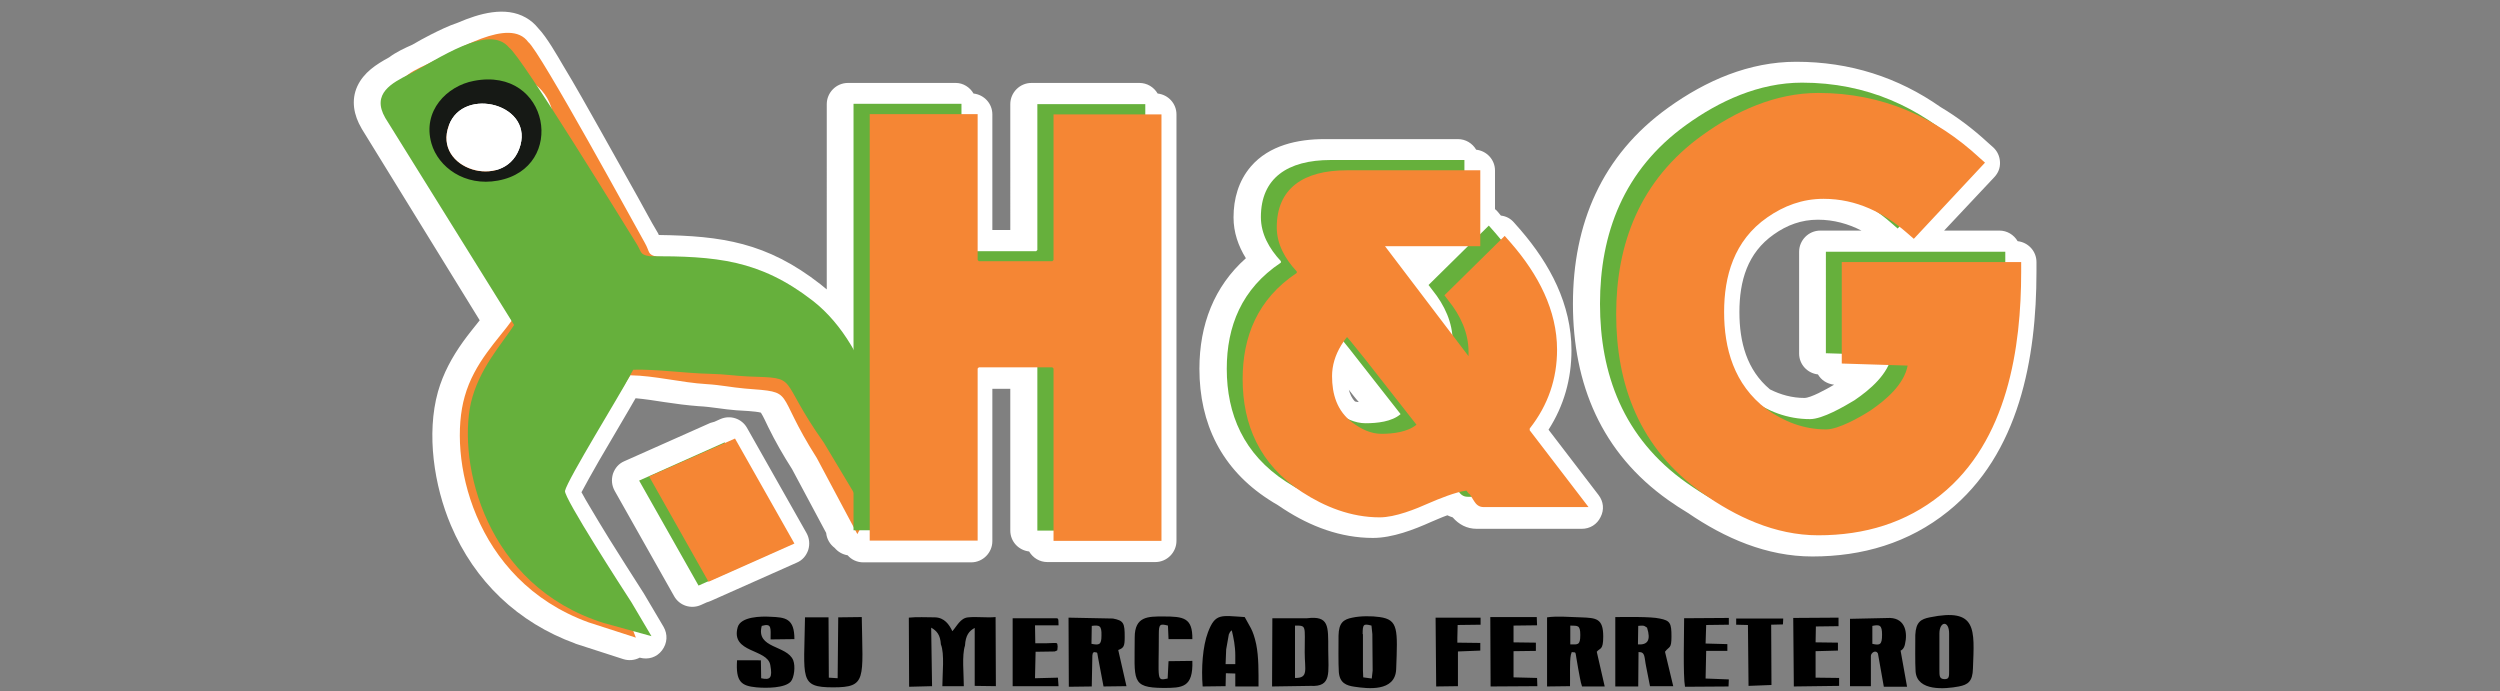
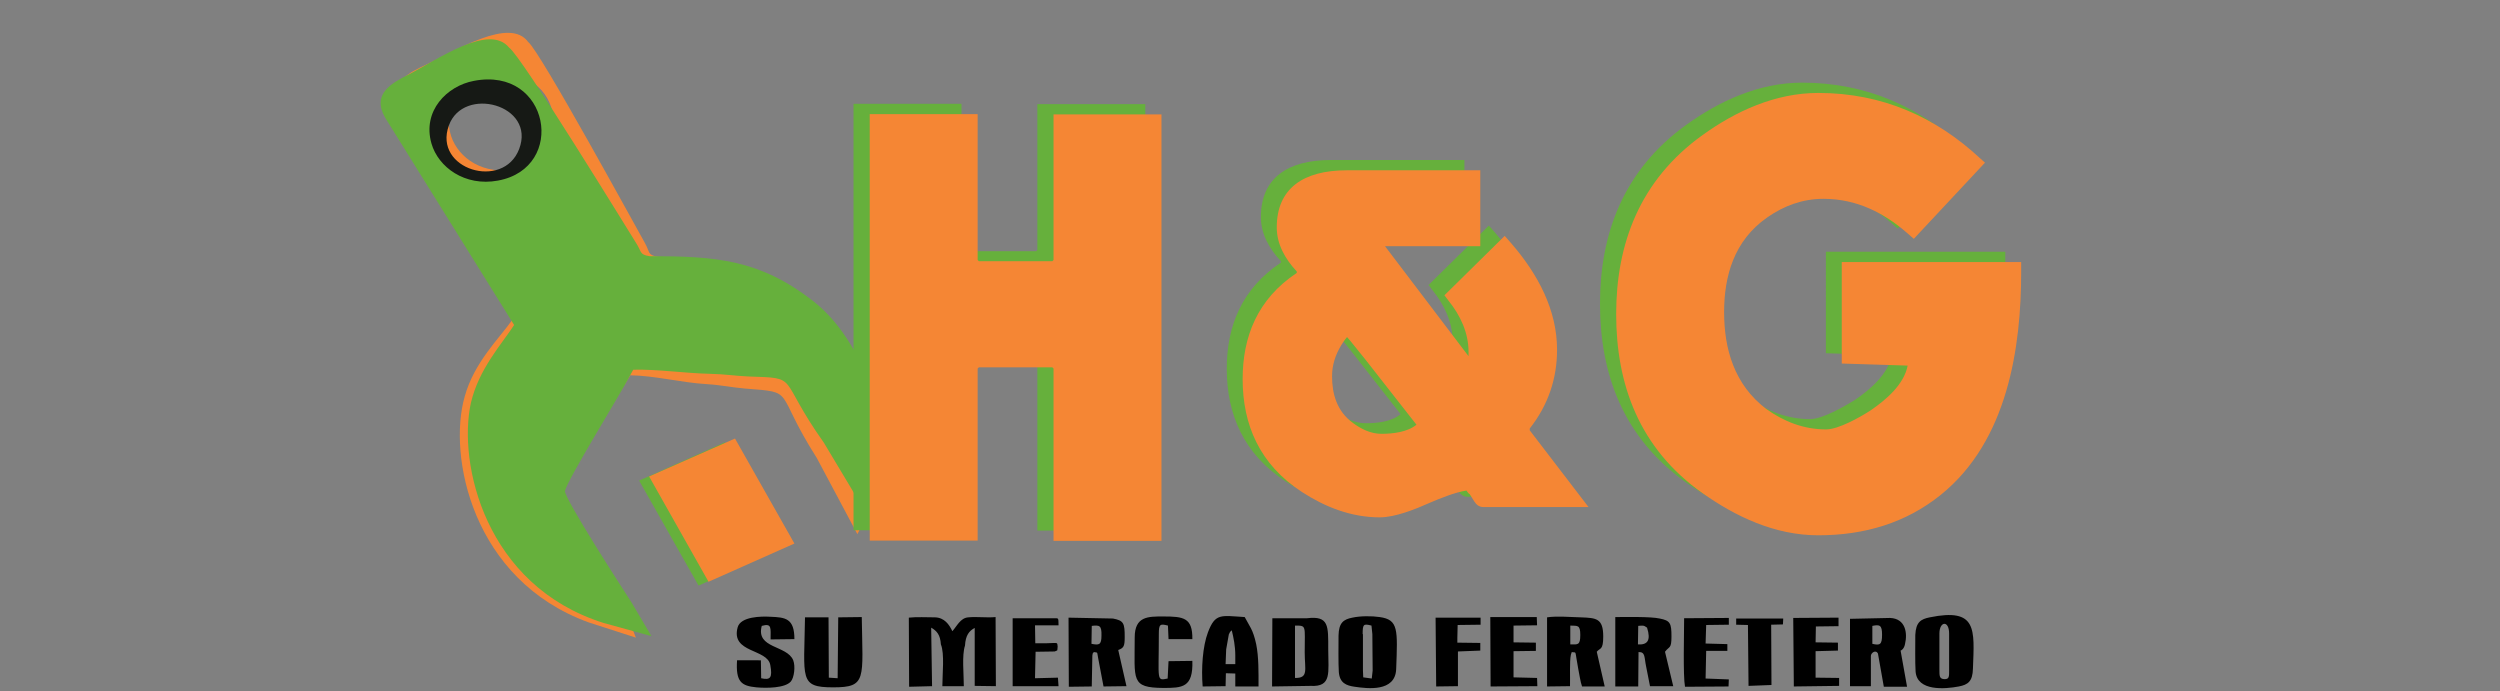
<svg xmlns="http://www.w3.org/2000/svg" version="1.1" baseProfile="tiny" id="Capa_1" x="0px" y="0px" viewBox="0 0 850 235" xml:space="preserve">
  <rect x="0" y="0" width="850" height="235" fill="#808080" stroke="none" />
  <g>
    <g id="Capa_x0020_1">
      <g id="_1917438873520">
-         <path fill="#FFFFFF" d="M242.9,143.4l2-0.9c3.4-1.5,7.3-0.2,9.1,3l20.2,35.7c1,1.8,1.2,3.8,0.6,5.8c-0.7,2-2,3.5-3.9,4.3     l-29.2,13c-0.5,0.2-1,0.4-1.4,0.5l-2,0.9c-3.4,1.5-7.3,0.2-9.1-3L209,166.9c-1-1.8-1.2-3.8-0.6-5.8c0.7-2,2-3.5,3.9-4.3l29.2-13     C242,143.7,242.4,143.5,242.9,143.4z M331,31.8c3.6,0.4,6.4,3.4,6.4,7.1v39.3h6.1V35.4c0-3.9,3.2-7.2,7.2-7.2h36.7     c2.6,0,4.9,1.4,6.2,3.6c3.6,0.4,6.4,3.4,6.4,7.1v145c0,3.9-3.2,7.2-7.2,7.2h-36.7c-2.6,0-4.9-1.4-6.2-3.6     c-3.6-0.4-6.4-3.4-6.4-7.1v-48.2h-6.1v51.8c0,3.9-3.2,7.2-7.2,7.2h-36.7c-2.1,0-4-0.9-5.3-2.4c-1.8-0.3-3.3-1.2-4.4-2.5     c-1.6-1.2-2.7-3-2.9-5.1l-11.6-21.7c-3-4.7-5.7-9.4-8.1-14.3c-0.5-1-1.7-3.7-2.5-4.9c-1.8-0.5-6.7-0.7-8.3-0.8     c-4.3-0.3-8.6-1.2-12.9-1.4c-3.9-0.3-7.8-0.8-11.7-1.4c-3.2-0.5-6.4-1-9.7-1.3c-0.7,1.3-1.5,2.5-2.2,3.8     c-2.3,3.9-4.5,7.7-6.8,11.6c-2.3,3.9-4.6,7.8-6.8,11.8c-0.8,1.5-1.6,2.9-2.4,4.4c-0.1,0.1-0.1,0.2-0.2,0.4     c0.1,0.1,0.1,0.2,0.2,0.3c0.8,1.4,1.5,2.8,2.4,4.2c2.2,3.7,4.4,7.4,6.7,11.1c3.8,6.1,7.7,12.2,11.6,18.3c0.1,0.1,0.1,0.2,0.2,0.3     l6.8,11.5c1.5,2.6,1.3,5.6-0.5,8c-1.8,2.4-4.7,3.3-7.6,2.5l0,0c-1.7,0.9-3.7,1.1-5.6,0.5l-16.1-5.2c-0.1,0-0.2-0.1-0.2-0.1     c-19.5-7.1-34.2-21.1-42.3-40.2c-5.7-13.4-8.4-31.1-4.4-45.4c1.8-6.3,4.8-11.8,8.6-17.1c1.8-2.5,3.7-4.8,5.6-7.2L123,43.8     c0-0.1-0.1-0.1-0.1-0.2c-2.6-4.4-3.6-9.5-1.4-14.3c2.2-4.7,6.4-7.4,10.8-9.8c2.4-1.8,5.2-3.1,7.9-4.3c0,0,0,0,0,0     c2-1.2,4.1-2.3,6.2-3.4c2.8-1.4,6-3,9.3-4.1c7.2-3.1,16.1-5.7,23.1-1.7c1.6,0.9,3,2.1,4.2,3.6c2.9,3,6.6,9.5,8.3,12.4     c4.5,7.4,8.7,15,13,22.6c4.2,7.5,8.4,15,12.6,22.5c2.2,3.9,4.3,8,6.6,11.8c0.2,0.3,0.4,0.7,0.5,1c21.3,0.3,36.7,2.5,54.9,16.7     c0.7,0.6,1.5,1.2,2.2,1.8V35.4c0-3.9,3.2-7.2,7.2-7.2h36.7C327.5,28.2,329.8,29.7,331,31.8L331,31.8z M661,78.4h18.8     c2.6,0,4.9,1.4,6.2,3.6c3.6,0.4,6.4,3.4,6.4,7.1v3.3c0,29.3-5.8,62-30.1,81.5c-13.3,10.7-29.1,15.3-46.1,15.3     c-15.5,0-29.7-6.2-42.3-14.8c-2.3-1.4-4.5-2.8-6.6-4.3c-22.8-16.1-32.5-39.5-32.5-66.8c0-27.2,9.8-50.5,32.4-66.7     c12.8-9.2,27.5-15.6,43.5-15.6c18.3,0,34.7,5.3,49.1,15.4c5.7,3.4,11,7.4,16.1,12.1l1.8,1.6c1.4,1.3,2.2,3,2.3,5     c0.1,2-0.6,3.7-1.9,5.1L661,78.4L661,78.4z M618.1,127.3c-3.6-0.4-6.4-3.4-6.4-7.1V85.6c0-3.9,3.2-7.2,7.2-7.2h14     c-4.5-2.3-9.4-3.7-14.8-3.7c-5.6,0-10.5,1.8-15,5c-9,6.3-11.7,15.9-11.7,26.4c0,10.2,2.5,19.7,10.4,26.3     c3.6,1.8,7.5,2.9,11.7,2.9c2.1,0,7.2-2.8,10.1-4.5C621.1,130.5,619.2,129.2,618.1,127.3L618.1,127.3z M434.4,171.7     c-1-0.6-2.1-1.2-3.1-1.9c-15.9-10.3-23.5-25.7-23.5-44.4c0-15,5-28,15.8-37.6c-2.6-4.2-4.2-8.8-4.2-13.9c0-6.3,1.7-12.4,5.9-17.3     c6.2-7.2,15.9-9.3,25-9.3h45.4c2.6,0,4.9,1.4,6.2,3.6c3.6,0.4,6.4,3.4,6.4,7.1v13.1c0.4,0.3,0.8,0.7,1.1,1.1l0.9,1.1     c1.8,0.2,3.3,1,4.5,2.4l2.2,2.5c10,11.6,17.3,25.3,17.3,40.9c0,9.8-2.6,18.9-7.8,27l17,22.2c1.7,2.2,2,5,0.7,7.5     c-1.2,2.5-3.6,4-6.4,4h-35.7c-3.4,0-6.1-1.5-8.2-3.9c-0.6-0.2-1.2-0.4-1.8-0.7c-2,0.7-3.9,1.6-5.4,2.2c-6,2.7-13.3,5.5-19.9,5.5     c-11,0-21.2-3.9-30.3-9.8C436,172.8,435.2,172.2,434.4,171.7L434.4,171.7z M458.6,132.5c0.4,1.5,1,2.9,2.1,4     c0.4,0.1,0.9,0.2,1.3,0.2C460.8,135.4,459.7,133.9,458.6,132.5L458.6,132.5z" />
-       </g>
+         </g>
      <g id="_1917438873040">
        <path fill="#F58634" d="M167.5,25.5c24.4-3.5,28.4,29.1,6,32.2c-10.7,1.5-18.8-5.2-20.5-12.8C150.5,34.3,158.9,26.8,167.5,25.5     L167.5,25.5z M200.1,211.6l16.1,5.2l-4.8-12.2c-2.6-4.4-21.2-36.7-20.6-38.9c1-3.7,18.9-30.3,22.3-36.2l1.2-1.9     c8.2,0.1,17.4,2.5,25.9,3c5,0.3,8.4,1.1,13,1.5c17.9,1.4,9.6,0.2,24.5,23.6l13.8,25.9c12.1-21,6.1-60.1-13.2-76.6     c-17.4-14.9-32.2-16.7-54.8-17.7c-3.5-0.7-2.4-1.5-4.3-4.8c-2.4-4.2-35.7-65.3-39.6-68.2c-6.3-8.7-24.6,3-34.3,7.5     c-6,2.8-13.3,6-8.9,14.6l37.6,72.6c-4.5,6.3-12.8,14.3-16,25.8C152.2,155,160.5,197.2,200.1,211.6L200.1,211.6z" />
        <path fill="#66B03C" d="M161.7,27.9c24.2-4.6,29.8,27.8,7.7,31.9c-10.6,2-19-4.4-21.2-11.9C145.2,37.4,153.2,29.5,161.7,27.9     L161.7,27.9z M205.2,211.8l16.3,4.5l-6.8-11.5c-2.8-4.3-23.1-35.7-22.6-37.9c0.8-3.8,19-33.2,22.1-39.2l1.1-2     c8.2-0.2,17.5,1.2,26.1,1.4c5.1,0.1,8.5,0.7,13,0.9c17.9,0.6,9.6-0.2,25.7,22.5l15.1,25.2c11-21.6,1.2-57.8-18.8-73.4     c-18.2-14.1-33-15.2-55.6-15.2c-3.5-0.6-2.5-1.4-4.6-4.6c-2.6-4.1-39-63.6-43.1-66.3c-6.8-8.4-24.4,4.1-33.9,9     c-5.9,3-13,6.6-8.2,14.9l43.8,70.4c-4.2,6.5-12,14.9-14.7,26.5C155.6,157.5,164.9,199.1,205.2,211.8L205.2,211.8z" />
        <path fill="#161915" d="M176.5,50.7c-5.4,14.1-29.3,6.9-23.9-8C157.5,29,182.3,35.6,176.5,50.7z M161.1,27.5     c-9.1,1.7-17.6,10.2-14.4,21.3c2.3,8,11.3,14.7,22.6,12.6C192.9,57.1,186.9,22.5,161.1,27.5z" />
-         <path fill="#FFFFFF" d="M176.5,50.7c5.8-15.1-19-21.7-23.9-8C147.1,57.5,171.1,64.8,176.5,50.7z" />
        <path fill="#66B03C" d="M630.5,136.1c5.6-3.8,11.5-9,12.7-15.3l-22.4-0.7V85.6h61v3.3c0,25.6-4.5,57.5-27.4,75.9     c-11.7,9.4-25.7,13.7-41.6,13.7c-14.8,0-28.1-6.4-39.3-14.3C551.8,148.9,544,127,544,103.3c0-23.7,7.9-45.5,29.4-60.9     c11.1-8,24.6-14.3,39.3-14.3c21.9,0,40,8.3,54.9,22.1l1.8,1.6l-24.2,25.9l-2.3-2c-7.8-6.8-17.1-11.6-28.4-11.6     c-7.2,0-13.5,2.4-19.1,6.3c-11.4,7.9-14.7,20.1-14.7,32.2c0,12.3,3.3,24.6,14.4,33c5.9,4.2,12.6,6.9,20.3,6.9     C619.7,142.5,627,138.2,630.5,136.1L630.5,136.1z M493.2,163.3c-3.8,0.5-9.6,2.9-12.6,4.2c-4.7,2.1-11.6,4.9-16.9,4.9     c-9.8,0-18.7-3.6-26.4-8.6c-14.5-9.4-20.2-23-20.2-38.4c0-14.4,5-27.2,18.4-36.1l0-0.5c-4-4.3-6.8-9.3-6.8-15     c0-13.2,9-19.4,23.8-19.4h45.4v25.8h-32.4l28.4,37.4c0-0.5,0-1,0-1.5c0-6.4-2.7-12.3-6.9-17.5l-1.3-1.7l20.5-20.2l2.2,2.5     c9.2,10.6,15.6,22.8,15.6,36.2c0,9.8-3,18.8-9.3,26.8v0.6l20,26.1h-35.7c-1.6,0-2.5-0.9-3.2-2c-0.5-0.8-1-1.6-1.5-2.4     C493.9,164.4,493.5,163.8,493.2,163.3L493.2,163.3z M352.7,121.8c-0.1-0.1-0.3-0.3-0.4-0.4h-25c-0.1,0.1-0.3,0.3-0.4,0.4v58.5     h-36.7v-145h36.7V85c0.1,0.1,0.3,0.3,0.4,0.4h25c0.1-0.1,0.3-0.3,0.4-0.4V35.4h36.7v145h-36.7V121.8L352.7,121.8z M476.2,140.8     c-5.8-7.4-11.6-14.8-17.4-22.2c-1.7-2.1-3.3-4.1-5-6.2c-0.3-0.4-0.8-0.9-1.2-1.4c-0.8,0.9-1.7,2.3-2,2.8c-2,3.3-3.1,6.8-3.1,10.5     c0,6,1.6,11.9,7.1,15.9c2.7,2,6,3.7,9.7,3.7C468.2,143.9,473.2,143.4,476.2,140.8z" />
        <path fill="#F58634" d="M635.9,139.6c5.6-3.8,11.5-9,12.7-15.3l-22.4-0.7V89.1h61v3.3c0,25.6-4.5,57.5-27.4,75.9     c-11.7,9.4-25.7,13.7-41.6,13.7c-14.8,0-28.1-6.4-39.3-14.3c-21.7-15.3-29.4-37.2-29.4-60.9c0-23.7,7.9-45.5,29.4-60.9     c11.1-8,24.6-14.3,39.3-14.3c21.9,0,40,8.3,54.9,22.1l1.8,1.6l-24.2,25.9l-2.3-2c-7.8-6.8-17.1-11.6-28.4-11.6     c-7.2,0-13.5,2.4-19.1,6.3c-11.4,7.9-14.7,20.1-14.7,32.2c0,12.3,3.3,24.6,14.4,33c5.9,4.2,12.6,6.9,20.3,6.9     C625.1,146,632.5,141.8,635.9,139.6L635.9,139.6z M498.6,166.8c-3.8,0.5-9.6,2.9-12.6,4.2c-4.7,2.1-11.6,4.9-16.9,4.9     c-9.8,0-18.7-3.6-26.4-8.6c-14.5-9.4-20.2-23-20.2-38.4c0-14.4,5-27.2,18.4-36.1l0-0.5c-4-4.3-6.8-9.3-6.8-15     c0-13.2,9-19.4,23.8-19.4h45.4v25.8h-32.4l28.4,37.4c0-0.5,0-1,0-1.5c0-6.4-2.7-12.3-6.9-17.5l-1.3-1.7l20.5-20.2l2.2,2.5     c9.2,10.6,15.6,22.8,15.6,36.2c0,9.8-3,18.8-9.3,26.8v0.6l20,26.1h-35.7c-1.6,0-2.5-0.9-3.2-2c-0.5-0.8-1-1.6-1.5-2.4     C499.3,167.9,499,167.3,498.6,166.8L498.6,166.8z M358.2,125.3c-0.1-0.1-0.3-0.3-0.4-0.4h-25c-0.1,0.1-0.3,0.3-0.4,0.4v58.5     h-36.7v-145h36.7v49.6c0.1,0.1,0.3,0.3,0.4,0.4h25c0.1-0.1,0.3-0.3,0.4-0.4V38.9h36.7v145h-36.7V125.3L358.2,125.3z M481.6,144.4     c-5.8-7.4-11.6-14.8-17.4-22.2c-1.7-2.1-3.3-4.1-5-6.2c-0.3-0.4-0.8-0.9-1.2-1.4c-0.8,0.9-1.7,2.3-2,2.8c-2,3.3-3.1,6.8-3.1,10.5     c0,6,1.6,11.9,7.1,15.9c2.7,2,6,3.7,9.7,3.7C473.6,147.5,478.6,146.9,481.6,144.4L481.6,144.4z" />
        <polygon fill="#66B03C" points="217.3,163.4 246.4,150.4 266.6,186.1 237.5,199.1    " />
        <polygon fill="#F58634" points="220.7,162 249.9,149.1 270.1,184.8 240.9,197.8    " />
      </g>
      <path d="M319.9,219.1c1.3,3.1,0.5,10.2,0.5,14.2l7.3,0c0-4.1-0.7-10.5,0.4-13.8c0.2-3.5,1.4-5,3.3-6l0,2.3l0,17.4l7.2,0.1    l-0.1-23.5c-3,0.3-6.3-0.2-9.3,0.1c-2.7,0.2-3.9,3.1-5.4,4.7c-1.1-2.3-2.7-4.6-5.9-4.7c-2.8,0-6.2-0.2-8.9,0.1l0.1,23.5l7.8-0.2    l-0.3-19.9C318.5,214.5,319.7,215.8,319.9,219.1L319.9,219.1z M659.4,215.4c0-4.2,3.3-4.6,3.3,0v12.4c0,2.2,0.1,3.2-1.7,3.1    c-1.6-0.1-1.6-1.1-1.6-3.1L659.4,215.4L659.4,215.4z M651.3,228.3c0.5,6.8,10,6,14.7,5.1c3.1-0.6,4.7-1.7,4.8-6.1    c0.5-13.4,1.5-20.7-14.7-17.4c-3,0.6-4.7,1.6-4.9,6C651.2,219,651.1,225.3,651.3,228.3z M273.7,209.9c-0.3,21-2.1,23.8,9.6,23.8    c11.5,0,10-2.8,9.7-23.9l-8,0.1l-0.2,20.7l-3-0.2l-0.1-20.5L273.7,209.9L273.7,209.9z M463.3,215.6c0-3.4,0.3-3.6,3-2.9l0.3,2.9    l0.1,12.4l-0.3,2.7l-2.9-0.4l-0.1-2.4V215.6L463.3,215.6z M455.2,228.5c0.3,3.7,2.5,4.6,5.4,5c4.2,0.6,13.8,1.9,14.1-6    c0.5-13.5,0.8-16.8-5.6-17.7c-2.7-0.4-6.6-0.4-9.3,0.2c-3.1,0.6-4.6,1.8-4.7,6.1C455.1,219.2,455,225.5,455.2,228.5L455.2,228.5z     M533.9,212.7c2.5,0.1,3.4-0.3,3.4,3.2c0,3.6-0.9,3.2-3.4,3.2V212.7L533.9,212.7z M542.9,221.6c1.1-1.4,2.2-0.4,2.2-5.2    c0-6.2-2.4-6.3-7.6-6.5c-3.2-0.1-8.5-0.5-11.5,0l0,23.5l7.8-0.1c0.1-2.7-0.2-8.4,0.3-10.7l0.3-0.9c1.8,0.4,0.9-1.2,2.2,5.7    c0.4,1.8,0.7,4.4,1.3,6l7.7,0L542.9,221.6L542.9,221.6z M557,212.8c1.5-0.1,1.8-0.3,3,0.6c1.4,4.4,0.1,5.9-3.1,5.7L557,212.8z     M566.1,221.6c1.5-2,2.2-0.9,2.2-5.2c0-4.5-0.4-5.4-4-6.1c-3.1-0.7-11.4-0.5-15.1-0.5l0,23.6l7.8,0l0.1-11.7    c2.4-0.1,1.9,1.8,2.6,5c0.4,2.2,0.9,4.4,1.3,6.6l7.9,0L566.1,221.6L566.1,221.6z M371.2,212.8c2.6-0.3,3.4-0.2,3.3,3.3    c0,3.2-0.8,3.3-3.4,2.8L371.2,212.8L371.2,212.8z M380.2,221c1.9-0.7,2.2-1.3,2.2-4.4c0-4.7-0.3-5.6-4-6.3l-15.1-0.3l0.1,23.5    l7.8-0.1l0.2-10.5c0.3-1.4-0.1-0.3,0.5-1.2c1.5,0.3,1-0.3,1.5,2.2l1.8,9.5l7.8-0.1L380.2,221L380.2,221z M440.3,212.7    c4,0,3.3-0.1,3.3,9.1c0,5.9,1.4,8.8-3.3,8.7L440.3,212.7z M445.6,233.2c7.3,0.4,6-4.5,6-12.4c0-8,0.3-11.5-7.2-10.6l-11.8,0    l-0.1,23.2L445.6,233.2z M636.6,218.9l0-2v-2.1l0-2c2.5-0.5,3.3-0.3,3.3,3C639.9,219.2,639.2,219.5,636.6,218.9z M638.5,222.2    l2,11.3l7.9,0l-2.2-12.3c0.4-0.1,1.2-0.7,1.5-2.2c0.9-3.8,0.2-8.7-5.1-8.9l-13.6,0.3v22.9l7.1,0c0-2.5,0-4.9,0-7.4    c0-1.2,0-2.1,0-2.8C636,222.1,637.7,220.7,638.5,222.2L638.5,222.2z M416.9,220.8l0.9-5.1c0.5-1.1,0.3-0.7,1-1.4    c0.6,2.5,1.2,5.3,1.2,8.6l0,2.9l-3.3,0L416.9,220.8L416.9,220.8z M416.8,228.9l3.2,0.1l0,4.4l7.9,0c0-4.8,0.1-10-0.8-14.4    c-1.1-5.1-2.3-6.1-3.9-9.2c-8.1-0.5-10-1.4-12.5,5.2c-1.8,4.8-2.3,12.2-1.8,18.4l7.8-0.1L416.8,228.9L416.8,228.9z M250.6,224.5    c-0.5,7.4,1.5,8.7,6.6,9.2c3.3,0.3,9.7,0.3,11.7-2c1.1-1.3,1.6-5.1,0.8-7.2c-2.1-5.2-12.8-3.9-10.7-11.7c3.5-1,3,0.7,3,4.6    l8.1-0.1c0-7.1-3.1-7.4-8.1-7.6c-3.2-0.2-10.2-0.1-11.2,3.6c-2.4,8.8,10.1,7.2,11.1,12.8c0.8,4.4,0,5.2-3.1,4.5l-0.1-6.1    L250.6,224.5L250.6,224.5z M394,215.6c0-3.4,0.4-3.6,3.1-2.9l0.2,4.6l8.1,0c0.1-7.3-3-7.7-9.9-7.7c-5.1,0-9.7-0.1-9.7,7.1    c0,14.6-1.4,17.1,9.7,17.2c6.5,0,10.2-0.1,9.9-9.2l-8.1,0.1l-0.3,5.9C393.1,231.5,394,231.5,394,215.6L394,215.6z M514.6,212.7    l8-0.1l-0.1-2.8l-15.8,0l0.1,23.6l15.9-0.1l-0.1-2.8l-8-0.2l0-8.9l7.6-0.1l0-2.8l-7.6-0.1L514.6,212.7L514.6,212.7z M359.7,230.4    l-7.8,0.2l0.2-9l6.5-0.1c1.2-0.6,0.8,0.1,1-1.7c-0.2-1.5,0.3-1.2-3.7-1.1c-1.3,0-2.6,0-3.9,0l-0.1-6.1l8,0c0-2.9-0.1-2.3-1.6-2.4    c-0.6,0-1.4,0-2,0l-12,0l0,23.1l15.6,0L359.7,230.4L359.7,230.4z M609.9,233.4l15.4-0.2l0-2.7l-8-0.1l0-9l7.6-0.2l0-2.7l-7.6-0.1    l0.1-5.4l7.7-0.1l0-2.9l-15.4,0.1L609.9,233.4L609.9,233.4z M572.9,233.5l14.8-0.1l0.1-2.4l-7.9-0.3l0.2-9.4l7.2,0l0-2.3l-7.4-0.2    l0.2-6.3l7.7-0.1l0-2.3l-15.2,0.1C572.6,215.1,572.2,229.7,572.9,233.5z M488.3,233.4l7.4-0.1l0-11.8l7.6-0.3l0-2.6l-7.8-0.1    l0-1.6l0.1-4.4l7.8-0.1l0-2.4l-15.3,0L488.3,233.4L488.3,233.4z M602.3,232.9l-0.1-20.5l4-0.1l0.1-2h-16l0,2.1l4,0.1l0.2,20.7    L602.3,232.9L602.3,232.9z" />
    </g>
  </g>
</svg>